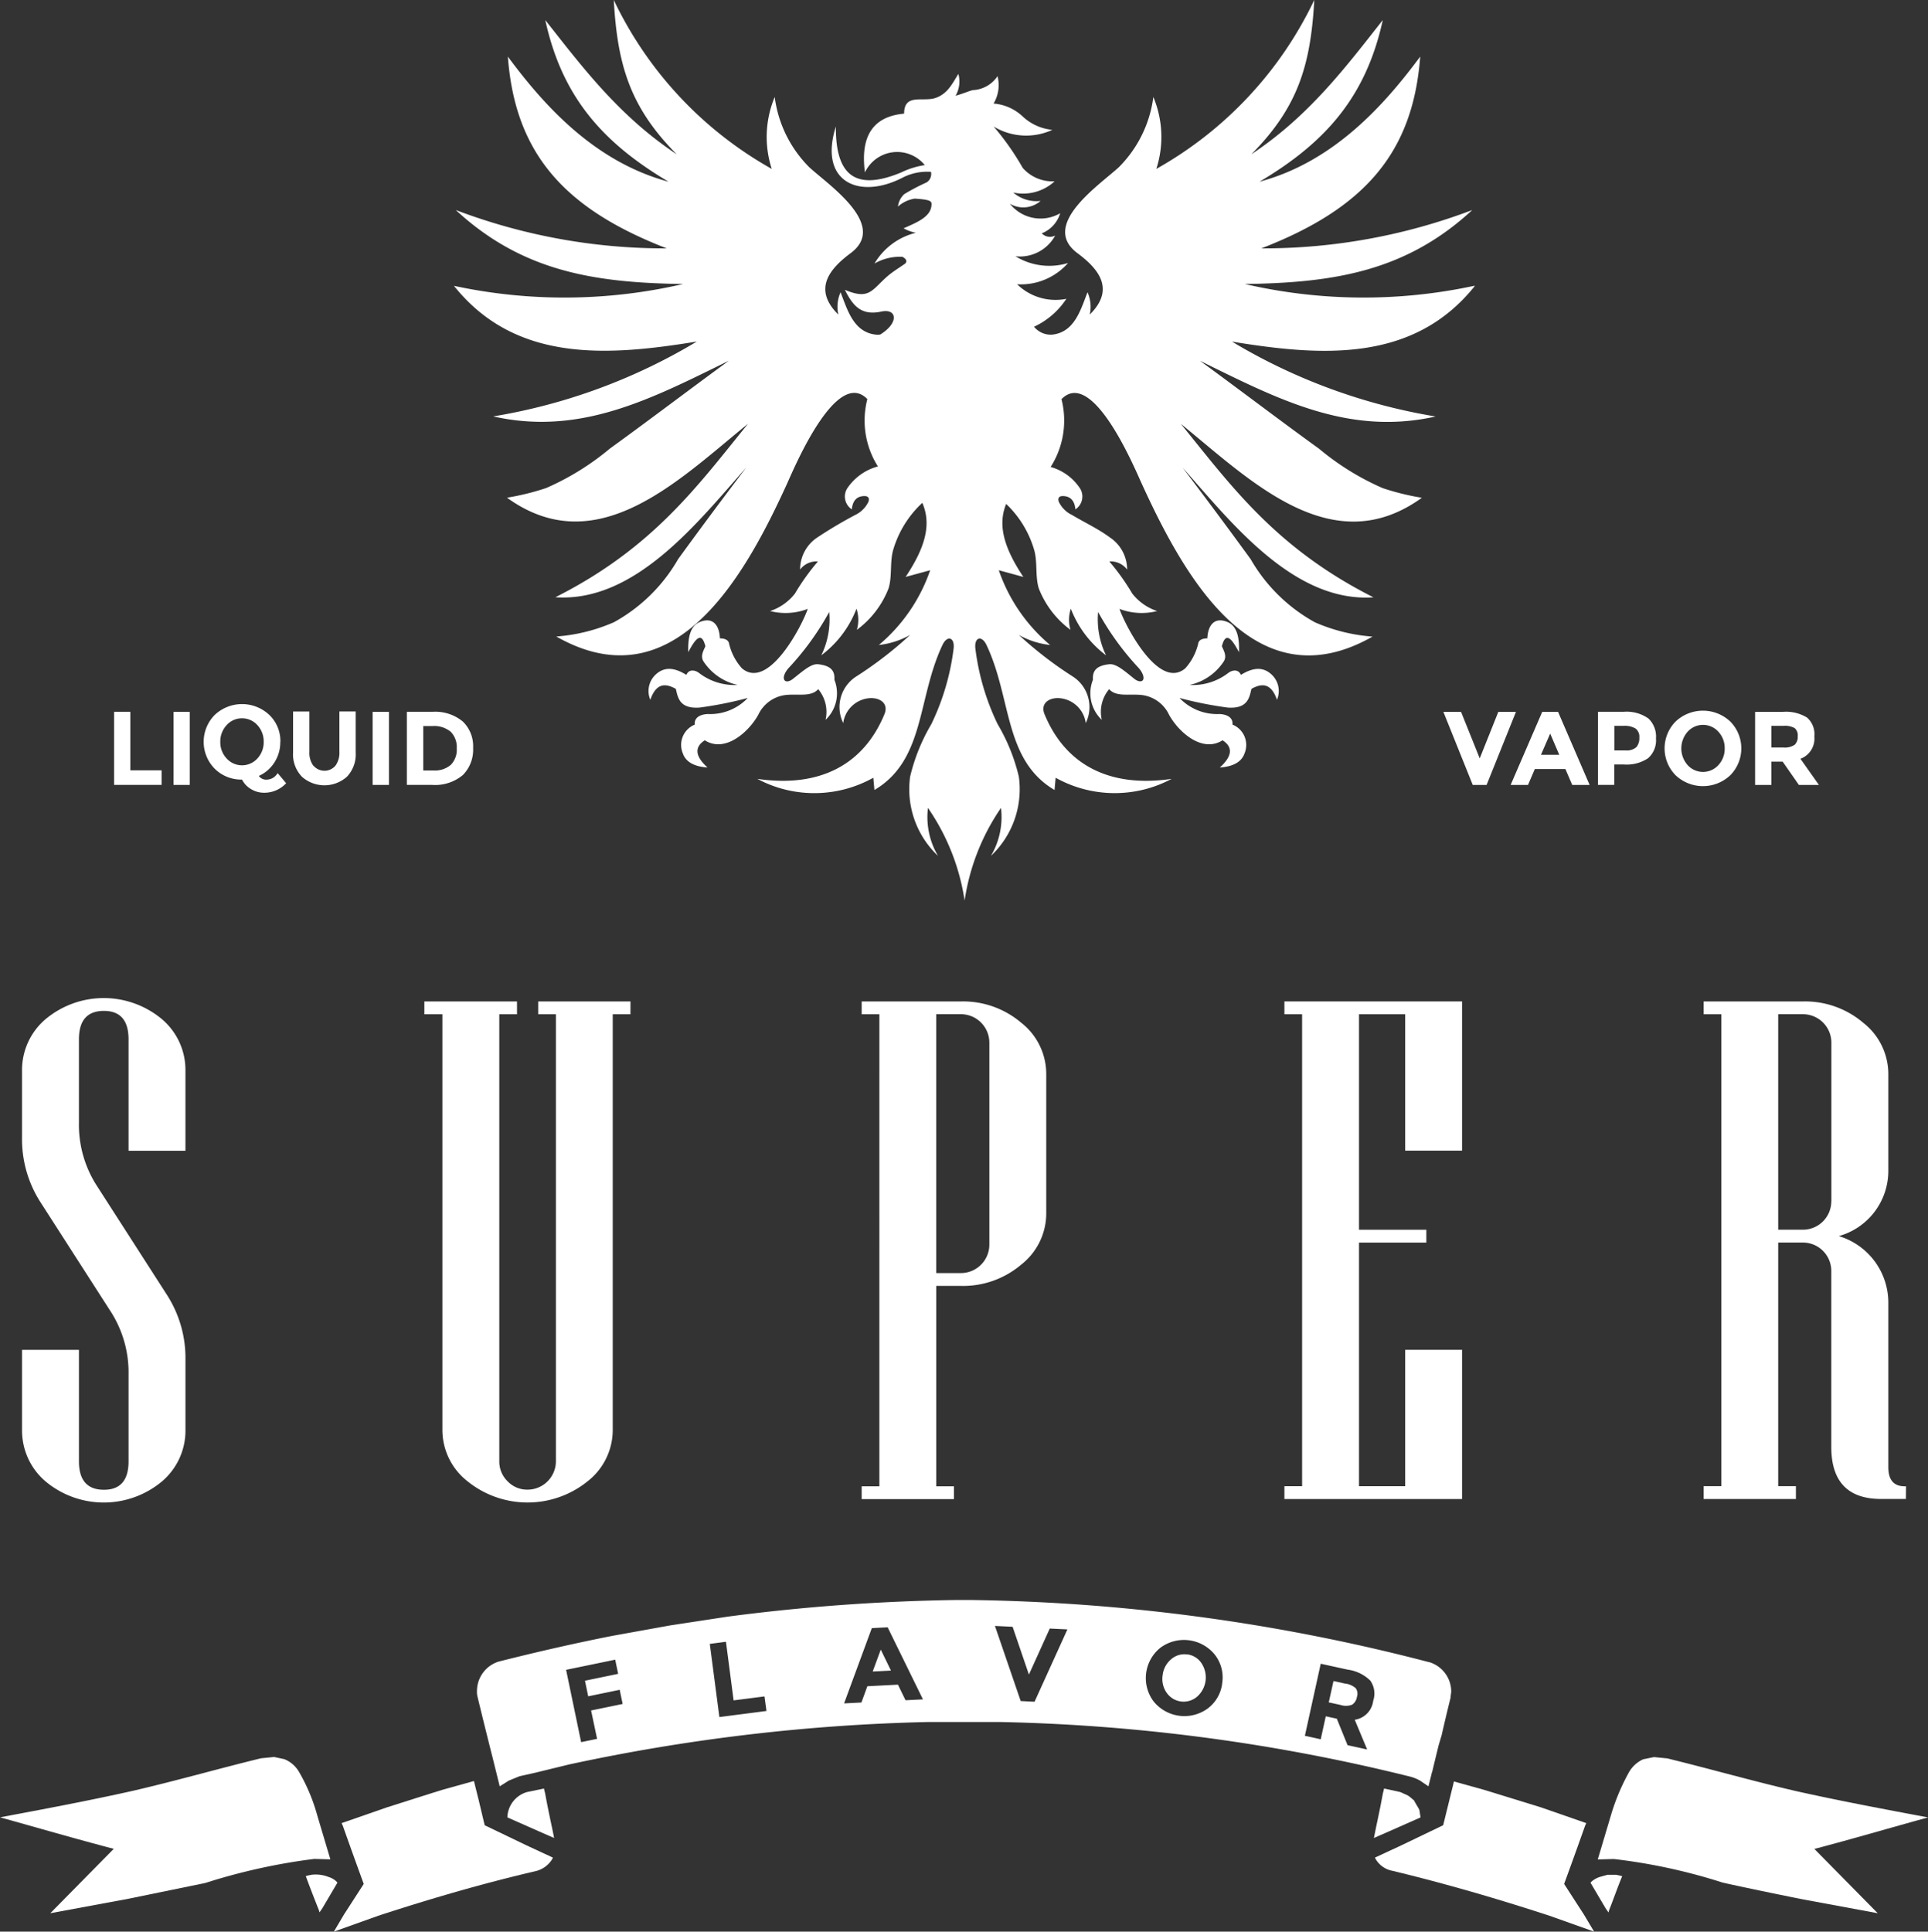
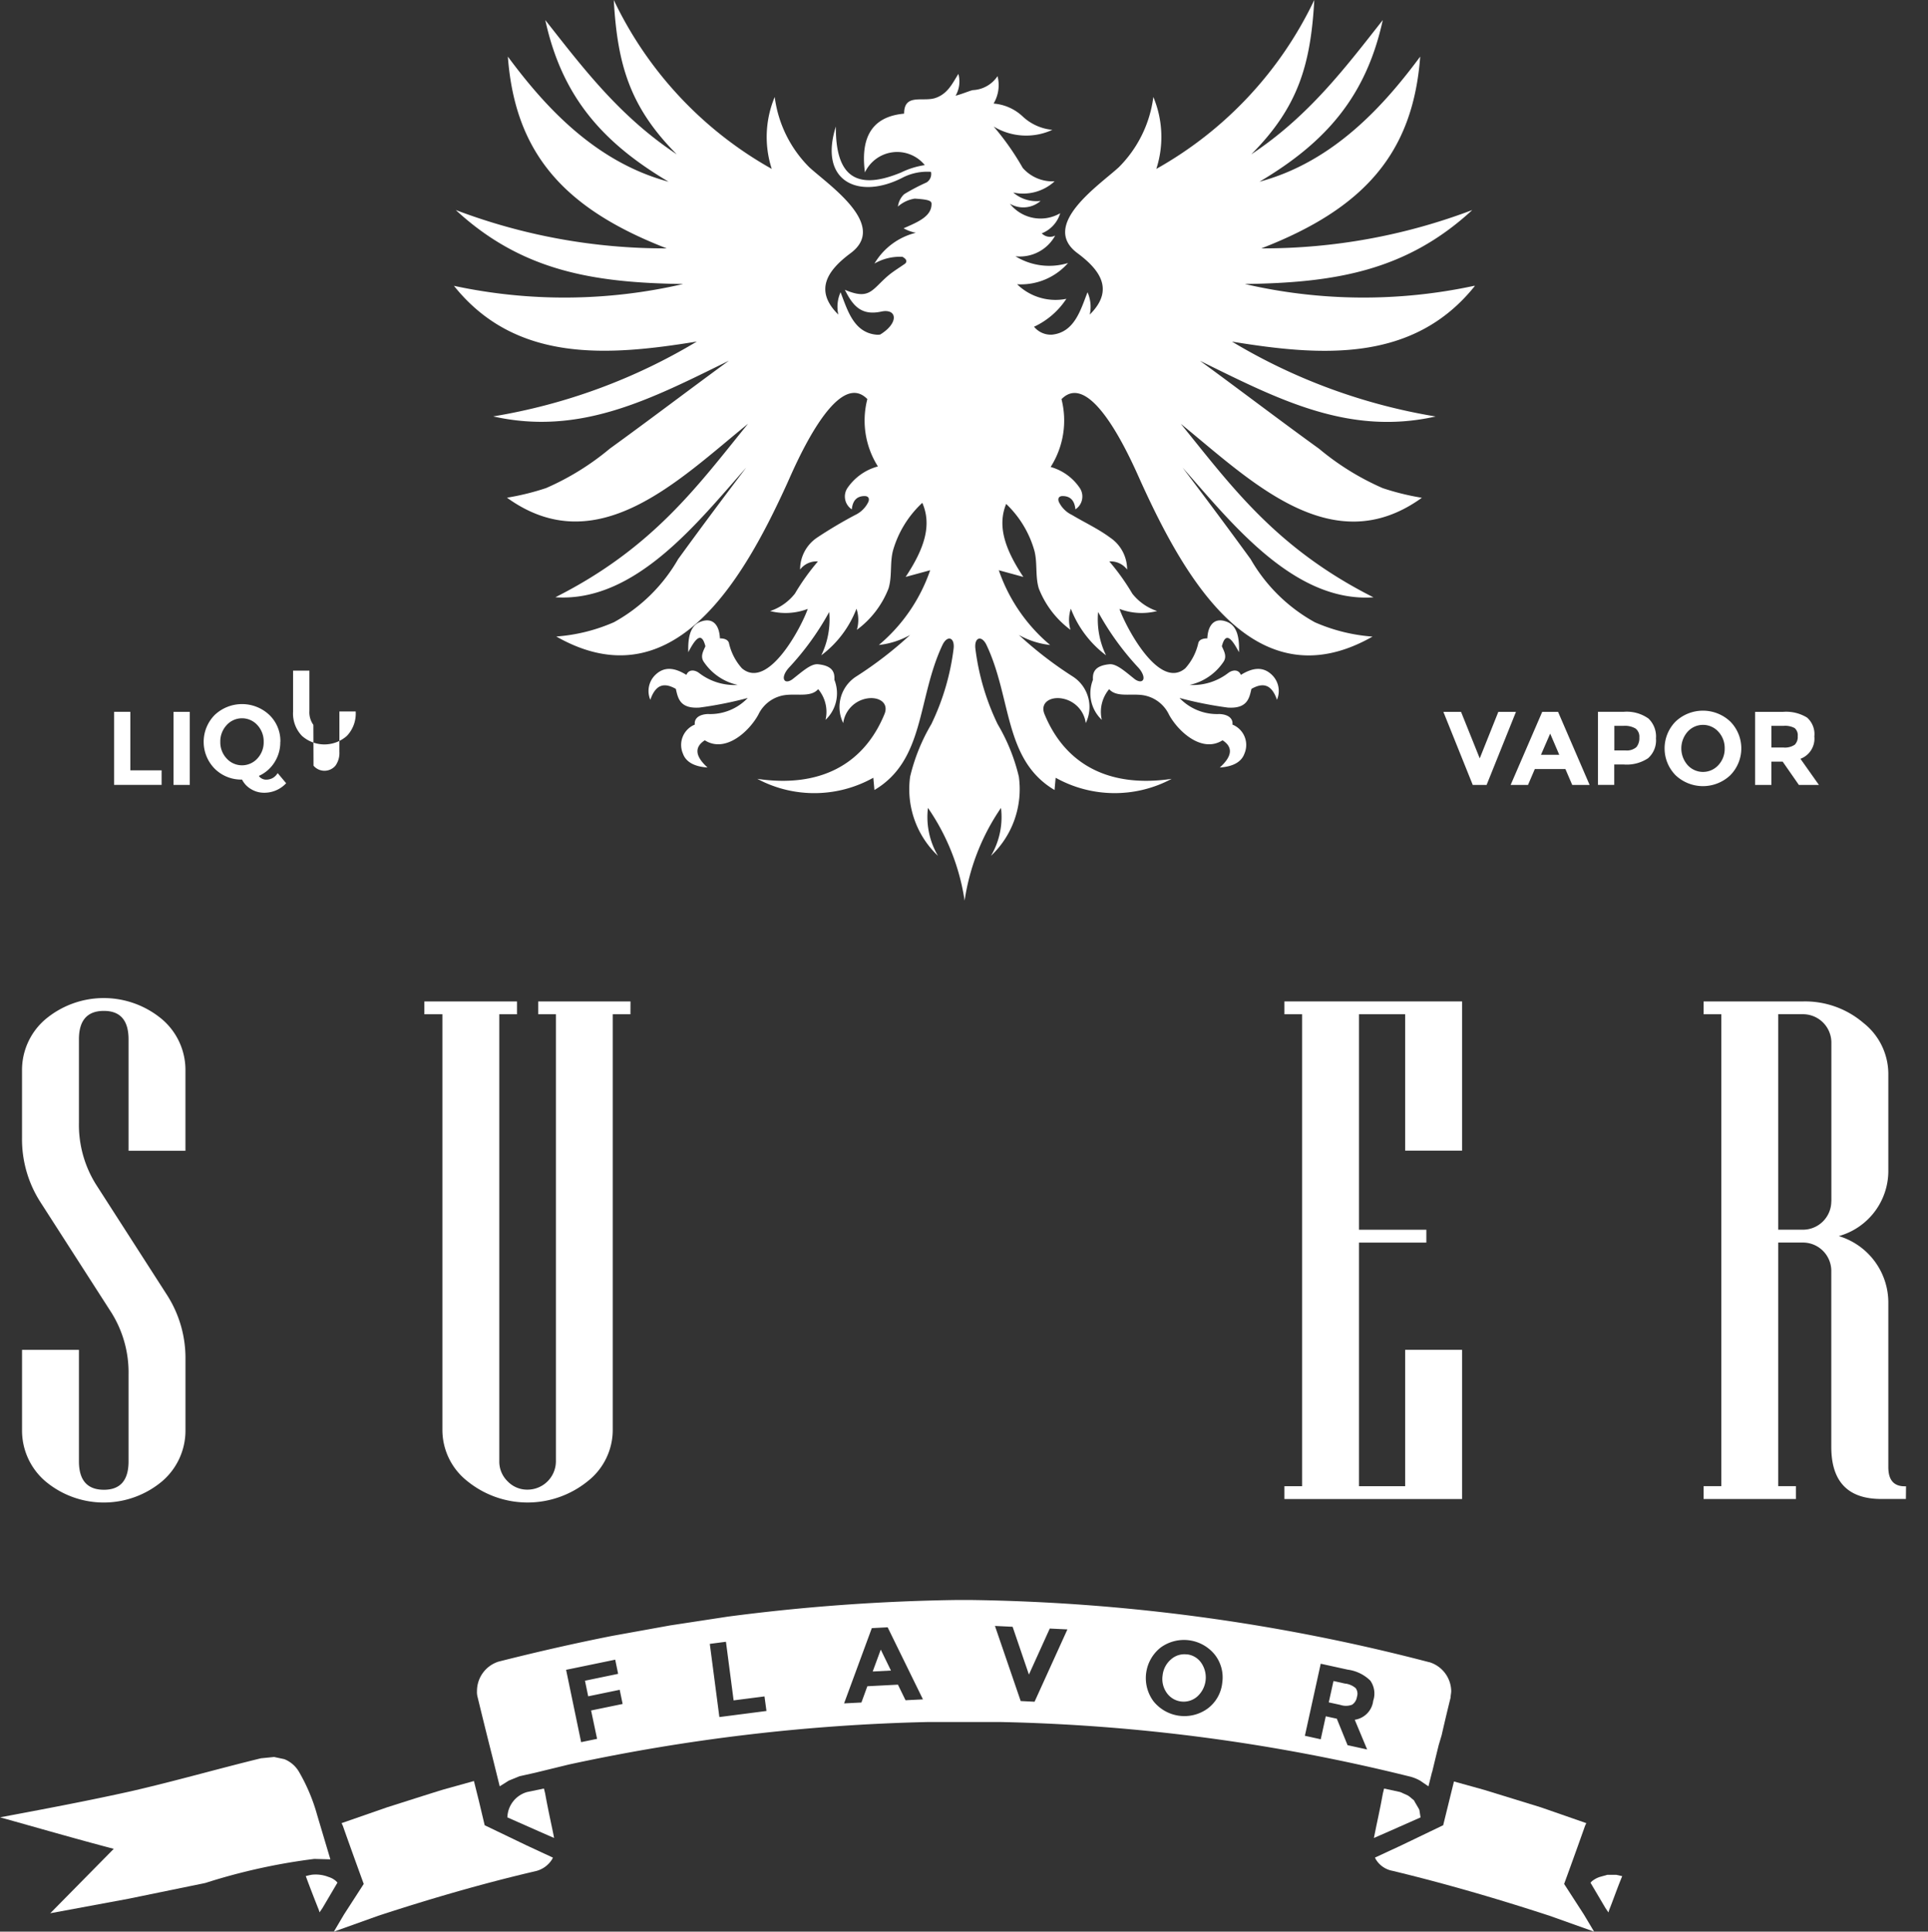
<svg xmlns="http://www.w3.org/2000/svg" id="SuperFlavor_simbolo" width="97.354" height="97.53" viewBox="0 0 97.354 97.53">
  <rect x="0" y="0" width="97.354" height="97.53" fill="#333333" stroke="none" />
  <defs>
    <clipPath id="clip-path">
      <rect id="Rettangolo_145" data-name="Rettangolo 145" width="97.354" height="97.53" fill="none" />
    </clipPath>
  </defs>
  <g id="Raggruppa_472" data-name="Raggruppa 472" transform="translate(0 0)">
    <g id="Raggruppa_471" data-name="Raggruppa 471" clip-path="url(#clip-path)">
      <g id="Raggruppa_470" data-name="Raggruppa 470">
        <g id="Raggruppa_469" data-name="Raggruppa 469" clip-path="url(#clip-path)">
          <path id="Tracciato_336" data-name="Tracciato 336" d="M261.776,602.371l2.237-.8c2.629-.86,5.288-1.634,7.946-2.253a1.341,1.341,0,0,0,.847-.618l.028-.067-1.329-.617L269.391,597l-.3-1.259-.243-.974-1.511.42c-.936.287-1.9.6-2.871.906l-2.3.8.061.132c.514,1.457,1.057,2.938,1.057,2.938l-1,1.547Z" transform="translate(-244.917 -504.841)" fill="#ffffff" />
          <path id="Tracciato_337" data-name="Tracciato 337" d="M234.27,600.493l3.928-.728,3.9-.8a30.437,30.437,0,0,1,5.5-1.215h.029l.787.022-.665-2.231a9.24,9.24,0,0,0-.906-2.165,1.5,1.5,0,0,0-.755-.663l-.515-.11-.664.066c-2.176.531-4.321,1.148-6.527,1.656-2.174.486-4.412.906-6.647,1.325,1.9.53,3.806,1.083,5.741,1.591Z" transform="translate(-231.732 -503.891)" fill="#ffffff" />
          <path id="Tracciato_338" data-name="Tracciato 338" d="M259.943,605.09l.15-.22.755-1.281-.06-.067a1.007,1.007,0,0,0-.392-.22,1.767,1.767,0,0,0-.846-.111l-.121.023-.181.044c.21.574.452,1.193.664,1.723Z" transform="translate(-243.808 -508.533)" fill="#ffffff" />
          <path id="Tracciato_339" data-name="Tracciato 339" d="M366.528,602.389l-.513-.861-1-1.547s.544-1.481,1.058-2.938l.061-.132-2.3-.8-2.871-.884-1.511-.419-.544,2.209-2.114,1.016-1.329.617.029.067a1.243,1.243,0,0,0,.847.6c2.659.64,5.318,1.414,7.947,2.274Z" transform="translate(-286.035 -504.859)" fill="#ffffff" />
-           <path id="Tracciato_340" data-name="Tracciato 340" d="M389.641,600.493l-3.2-3.247c1.934-.508,3.806-1.061,5.741-1.591-2.235-.42-4.472-.839-6.647-1.325-2.205-.508-4.352-1.126-6.526-1.656l-.666-.066-.543.11a1.562,1.562,0,0,0-.726.663,10.709,10.709,0,0,0-.906,2.165l-.665,2.231.787-.022h.028a28.853,28.853,0,0,1,5.5,1.193c1.3.288,2.6.553,3.9.818Z" transform="translate(-294.824 -503.891)" fill="#ffffff" />
          <path id="Tracciato_341" data-name="Tracciato 341" d="M375.759,605.1l.03-.11c.213-.53.424-1.149.665-1.723l-.3-.067H375.7l-.393.111a1.27,1.27,0,0,0-.393.22l-.062.067.756,1.281Z" transform="translate(-294.54 -508.538)" fill="#ffffff" />
          <path id="Tracciato_342" data-name="Tracciato 342" d="M279.749,597.938l-.029-.155c-.092-.463-.273-1.259-.424-2.1l-.06-.242-.846.176a1.369,1.369,0,0,0-1,1.281l1.6.708Z" transform="translate(-251.77 -505.136)" fill="#ffffff" />
          <path id="Tracciato_343" data-name="Tracciato 343" d="M355.363,597.938l.756-.331,1.6-.708-.06-.375-.031-.066-.181-.309-.06-.11-.21-.177-.092-.067-.392-.177-.816-.176-.06.242c-.15.84-.331,1.613-.423,2.1Z" transform="translate(-285.988 -505.136)" fill="#ffffff" />
          <path id="Tracciato_344" data-name="Tracciato 344" d="M352.138,585.9l-.6-.133-.238,1.077.587.129a.882.882,0,0,0,.592-.011.569.569,0,0,0,.244-.4.477.477,0,0,0-.066-.438,1.006,1.006,0,0,0-.518-.228" transform="translate(-284.204 -500.89)" fill="#ffffff" />
          <path id="Tracciato_345" data-name="Tracciato 345" d="M337.585,583.369a1.012,1.012,0,0,0-.819.246,1.23,1.23,0,0,0-.424.8,1.212,1.212,0,0,0,.2.882,1.042,1.042,0,0,0,1.543.2,1.295,1.295,0,0,0,.221-1.683,1.006,1.006,0,0,0-.724-.45" transform="translate(-277.635 -499.833)" fill="#ffffff" />
          <path id="Tracciato_346" data-name="Tracciato 346" d="M310.262,584.045l.921-.048-.514-1.057Z" transform="translate(-266.195 -499.649)" fill="#ffffff" />
          <path id="Tracciato_347" data-name="Tracciato 347" d="M322.72,581.612a96.6,96.6,0,0,0-23.175-3.138h-.635a99.056,99.056,0,0,0-11.6.841l-2.9.442-2.93.529c-1.9.375-3.838.818-5.742,1.3a1.558,1.558,0,0,0-1.088,1.481.976.976,0,0,0,.031.308s.362,1.5.756,3.049l.361,1.458.455-.287.271-.11.272-.111.786-.176,1.723-.42a95.919,95.919,0,0,1,18.129-2.143h3.626a93.519,93.519,0,0,1,20.639,2.74,2.068,2.068,0,0,1,.574.221l.421.287.183-.73v.023l.181-.751.152-.619.151-.507c.241-1.06.452-1.9.452-1.9,0-.111.031-.221.031-.331a1.556,1.556,0,0,0-1.117-1.458m-42.012,3.875-.806.167L279.15,582l2.48-.512.148.715-1.675.347.163.788,1.591-.329.148.715-1.593.329Zm6.175-1.1-.484-3.695.816-.106.387,2.959,1.559-.2.1.735Zm9.4-.849-.384-.787-1.544.08-.3.822-.875.044,1.4-3.8.8-.042,1.782,3.639Zm6.515.075-.7-.034-1.3-3.793.892.043.823,2.413,1.053-2.324.891.043Zm9.476-.944a1.858,1.858,0,0,1-.734,1.287,2,2,0,0,1-2.732-.36,1.963,1.963,0,0,1,.359-2.72,2,2,0,0,1,2.731.36,1.855,1.855,0,0,1,.375,1.434m7.627.875a1.1,1.1,0,0,1-.934.979l.626,1.5-.989-.217-.543-1.337-.557-.121-.255,1.16-.8-.177.8-3.638,1.366.3a2,2,0,0,1,1.136.552,1.133,1.133,0,0,1,.154,1" transform="translate(-250.565 -497.689)" fill="#ffffff" />
          <path id="Tracciato_348" data-name="Tracciato 348" d="M324.091,448.943a26.582,26.582,0,0,1-11.574-.092c4.47-.063,8.12-.627,11.482-3.735a29.739,29.739,0,0,1-10.652,1.936c5.188-2.008,7.658-4.806,8.023-9.683-1.758,2.369-4.318,5.3-8.115,6.317,3.378-2,5.389-4.332,6.225-8.162-1.9,2.415-3.744,4.861-6.64,6.779,2.382-2.393,3-4.548,3.182-7.793a19.263,19.263,0,0,1-7.977,8.529,5.23,5.23,0,0,0-.15-3.631,6.115,6.115,0,0,1-1.746,3.549c-.98.9-4,2.917-2.084,4.338,1.118.83,1.888,1.845.619,3.1a1.809,1.809,0,0,0-.113-1.127c-.347.883-.655,2.028-1.8,2.141a1.094,1.094,0,0,1-.9-.4,3.931,3.931,0,0,0,1.632-1.41,2.774,2.774,0,0,1-2.486-.735,3.174,3.174,0,0,0,2.571-1.073,3.255,3.255,0,0,1-2.655-.34,2.035,2.035,0,0,0,2.005-1.045.581.581,0,0,1-.678-.113,1.578,1.578,0,0,0,.932-1.016,1.975,1.975,0,0,1-2.542-.48,1.334,1.334,0,0,0,1.553-.141,1.8,1.8,0,0,1-1.383-.424,2.347,2.347,0,0,0,2.09-.566,2,2,0,0,1-1.611-.678,13.311,13.311,0,0,0-1.469-2.09,3.162,3.162,0,0,0,2.966.169,2.537,2.537,0,0,1-1.5-.677,2.418,2.418,0,0,0-1.469-.65,1.808,1.808,0,0,0,.2-1.384,1.585,1.585,0,0,1-1.242.705c-.16.029-.49.179-.876.283a1.429,1.429,0,0,0,.141-1.1c-.29.453-.526,1-1.158,1.214s-1.582-.251-1.582.791c-1.475.134-2.235,1.024-1.978,2.966a1.8,1.8,0,0,1,3.022-.367,4.078,4.078,0,0,0-1.185.367c-2.472,1.031-3.32-.03-3.306-2.316-.893,2.828,1.211,3.711,3.39,2.571a2.721,2.721,0,0,1,1.413-.282.5.5,0,0,1-.226.536,10.133,10.133,0,0,0-1.13.594,1.029,1.029,0,0,0-.311.622,1.653,1.653,0,0,1,.848-.4c.659.042.844.1.847.255.015.636-.678.924-1.411,1.243a2.043,2.043,0,0,0,.621.226,3.354,3.354,0,0,0-2.09,1.553,2.587,2.587,0,0,1,1.413-.339q.3.17.14.339c-.292.208-.6.388-.875.622-.826.712-.92,1.235-2.174.705.384.77.808,1.325,1.836,1.1.8-.173.913.568-.053,1.159a.832.832,0,0,1-.2.006c-1.147-.113-1.454-1.258-1.8-2.141a1.8,1.8,0,0,0-.113,1.127c-1.27-1.253-.5-2.268.619-3.1,1.913-1.42-1.1-3.434-2.084-4.338a6.119,6.119,0,0,1-1.747-3.549,5.23,5.23,0,0,0-.15,3.631,19.254,19.254,0,0,1-7.977-8.529c.185,3.245.8,5.4,3.181,7.793-2.895-1.918-4.737-4.365-6.639-6.779.836,3.83,2.847,6.161,6.225,8.162-3.8-1.019-6.357-3.948-8.115-6.317.364,4.876,2.835,7.674,8.022,9.683a29.73,29.73,0,0,1-10.651-1.936c3.362,3.108,7.012,3.672,11.481,3.735a26.579,26.579,0,0,1-11.574.092c3.112,3.892,7.759,3.55,12.265,2.813a29.217,29.217,0,0,1-10.282,3.78c4.4.988,7.957-.874,11.9-2.812-2.013,1.471-4,2.983-6.016,4.442a13.289,13.289,0,0,1-3.214,1.988,12.728,12.728,0,0,1-1.975.486c4.557,3.291,8.7-.92,12.173-3.734-2.522,3.1-4.779,6.267-9.729,8.761,4.048.277,7.228-3.839,9.637-6.548-1.153,1.518-2.274,3.02-3.438,4.622a8.416,8.416,0,0,1-3.241,3.186,8.825,8.825,0,0,1-2.912.722c5.944,3.384,9.5-2.987,11.666-7.747.336-.737,2.471-5.853,4.04-4.24a4.333,4.333,0,0,0,.534,3.4,2.718,2.718,0,0,0-1.556,1.116.777.777,0,0,0,.238,1.051c.045-.452.258-.666.64-.672.171,0,.268.091.2.286a1.4,1.4,0,0,1-.668.669,22.185,22.185,0,0,0-1.924,1.143,1.937,1.937,0,0,0-.859,1.614,1.039,1.039,0,0,1,.9-.411,11.473,11.473,0,0,0-1.161,1.624,2.66,2.66,0,0,1-1.253.882,3.144,3.144,0,0,0,1.9-.109c-.3.876-1.992,4.13-3.323,3a2.84,2.84,0,0,1-.66-1.294c-.057-.151-.22-.217-.452-.218-.027-.666-.359-1.1-1.016-.825-.524.219-.6.868-.582,1.523.339-.639.662-1.1.865-.3-.1.233-.26.487-.1.759a2.779,2.779,0,0,0,1.731,1.195,2.932,2.932,0,0,1-1.956-.608c-.214-.159-.516-.191-.635.1-.573-.356-1.114-.455-1.584.016a1.132,1.132,0,0,0-.237,1.242c.291-.845.758-.85,1.288-.552.106.449.188,1.015,1.2.944a19.331,19.331,0,0,0,2.431-.484,2.616,2.616,0,0,1-2.012.81c-.466.02-.7.235-.66.534a1.107,1.107,0,0,0-.6,1.466c.156.442.612.659,1.241.7q-.942-.854-.137-1.374c1.028.655,2.222-.424,2.7-1.287a1.751,1.751,0,0,1,1.452-1.006c.585-.051,1.236.105,1.572-.289a1.781,1.781,0,0,1,.373,1.55,1.843,1.843,0,0,0,.447-2.021c.018-.341-.054-.709-.827-.786-.353-.035-.769.348-1.273.743-.171.134-.373.179-.438.029s.061-.406.254-.612a13.908,13.908,0,0,0,2.022-2.8,4.126,4.126,0,0,1-.4,2.188,5.324,5.324,0,0,0,1.777-2.352,1.783,1.783,0,0,1,.019,1.066,4.734,4.734,0,0,0,1.6-2.09c.187-.609.063-1.282.221-1.9a5.253,5.253,0,0,1,1.484-2.422c.484,1.111.125,2.283-.843,3.741l1.24-.338a8.56,8.56,0,0,1-2.591,3.774,4.117,4.117,0,0,0,1.577-.507,19.305,19.305,0,0,1-2.7,2.085,1.833,1.833,0,0,0-.677,2.365,1.457,1.457,0,0,1,1.183-1.239c.613-.111,1.137.216.9.788-1.05,2.552-3.273,3.732-6.421,3.267a6.1,6.1,0,0,0,5.858-.056c.019.206.038.413.056.619,2.563-1.516,2.159-4.628,3.436-7.322.236-.5.62-.4.564.168a12.171,12.171,0,0,1-1.127,3.831,9.508,9.508,0,0,0-1.07,2.648,4.628,4.628,0,0,0,1.407,4,3.849,3.849,0,0,1-.507-2.421,11.136,11.136,0,0,1,1.851,4.681,11.134,11.134,0,0,1,1.837-4.681,3.853,3.853,0,0,1-.507,2.421,4.625,4.625,0,0,0,1.408-4,9.495,9.495,0,0,0-1.07-2.648,12.184,12.184,0,0,1-1.126-3.831c-.057-.571.327-.666.563-.168,1.278,2.695.873,5.806,3.436,7.322.018-.206.038-.414.056-.619a6.106,6.106,0,0,0,5.858.056c-3.148.465-5.371-.715-6.421-3.267-.235-.572.287-.9.9-.788a1.455,1.455,0,0,1,1.183,1.239,1.833,1.833,0,0,0-.677-2.365,19.327,19.327,0,0,1-2.7-2.085,4.111,4.111,0,0,0,1.577.507,8.556,8.556,0,0,1-2.591-3.774l1.24.338c-.952-1.434-1.316-2.591-.868-3.686a5.222,5.222,0,0,1,1.427,2.367c.159.617.035,1.29.221,1.9a4.744,4.744,0,0,0,1.6,2.09,1.775,1.775,0,0,1,.019-1.066,5.331,5.331,0,0,0,1.776,2.352,4.148,4.148,0,0,1-.4-2.188,13.951,13.951,0,0,0,2.022,2.8c.194.206.316.471.255.612s-.268.105-.439-.029c-.5-.4-.919-.779-1.272-.743-.773.076-.846.445-.827.786a1.843,1.843,0,0,0,.447,2.021,1.782,1.782,0,0,1,.372-1.55c.337.394.989.238,1.573.289a1.753,1.753,0,0,1,1.452,1.006c.475.864,1.669,1.943,2.7,1.287q.807.519-.137,1.374c.631-.042,1.086-.259,1.242-.7a1.107,1.107,0,0,0-.605-1.466c.037-.3-.195-.514-.66-.534a2.62,2.62,0,0,1-2.013-.81,19.408,19.408,0,0,0,2.432.484c1.012.071,1.094-.5,1.2-.944.531-.3,1-.293,1.289.552a1.133,1.133,0,0,0-.237-1.242c-.469-.47-1.011-.371-1.585-.016-.118-.29-.42-.259-.634-.1a2.933,2.933,0,0,1-1.957.608,2.776,2.776,0,0,0,1.731-1.195c.16-.273,0-.526-.1-.759.2-.794.525-.334.864.3.022-.655-.057-1.3-.581-1.523-.657-.274-.989.16-1.017.825-.231,0-.4.067-.451.218a2.831,2.831,0,0,1-.662,1.294c-1.33,1.13-3.02-2.125-3.323-3a3.148,3.148,0,0,0,1.9.109,2.665,2.665,0,0,1-1.254-.882,11.43,11.43,0,0,0-1.16-1.624,1.04,1.04,0,0,1,.9.411,1.943,1.943,0,0,0-.859-1.614c-.6-.445-1.285-.76-1.925-1.143a1.4,1.4,0,0,1-.667-.669c-.066-.195.031-.287.2-.286.382.006.595.22.64.672a.776.776,0,0,0,.238-1.051,2.626,2.626,0,0,0-1.489-1.089,4.364,4.364,0,0,0,.548-3.423c1.57-1.613,3.7,3.5,4.04,4.24,2.172,4.76,5.723,11.131,11.666,7.747a8.832,8.832,0,0,1-2.911-.722,8.432,8.432,0,0,1-3.243-3.186c-1.163-1.6-2.284-3.1-3.436-4.622,2.409,2.709,5.589,6.825,9.637,6.548-4.951-2.494-7.207-5.661-9.729-8.761,3.474,2.815,7.615,7.025,12.173,3.734a12.729,12.729,0,0,1-1.975-.486,13.291,13.291,0,0,1-3.214-1.988c-2.02-1.459-4-2.971-6.016-4.442,3.939,1.938,7.5,3.8,11.9,2.812a29.213,29.213,0,0,1-10.282-3.78c4.506.737,9.154,1.079,12.265-2.813" transform="translate(-249.657 -434.511)" fill="#ffffff" />
          <path id="Tracciato_349" data-name="Tracciato 349" d="M241.967,546.119a3.367,3.367,0,0,1-1.182,2.593,4.587,4.587,0,0,1-5.887,0,3.368,3.368,0,0,1-1.183-2.593v-4.047h2.873V547.7q0,1.436,1.261,1.437,1.245,0,1.244-1.437v-4.363a5.712,5.712,0,0,0-.859-3.135l-3.592-5.59a5.865,5.865,0,0,1-.928-3.224v-3.416a3.366,3.366,0,0,1,1.183-2.592,4.585,4.585,0,0,1,5.887,0,3.365,3.365,0,0,1,1.182,2.592v4.048h-2.873v-5.625q0-1.436-1.244-1.437-1.262,0-1.261,1.437V530.6a5.678,5.678,0,0,0,.859,3.118l3.592,5.59a5.894,5.894,0,0,1,.928,3.242Z" transform="translate(-232.602 -473.917)" fill="#ffffff" />
          <path id="Tracciato_350" data-name="Tracciato 350" d="M280.322,525.267h-.894v20.99a3.29,3.29,0,0,1-1.261,2.584,4.827,4.827,0,0,1-6.079,0,3.29,3.29,0,0,1-1.261-2.584v-20.99h-.911v-.648h4.678v.648H273.7v22.566a1.384,1.384,0,0,0,.421,1.016,1.36,1.36,0,0,0,1,.42,1.434,1.434,0,0,0,1.437-1.437V525.267h-.894v-.648h4.661Z" transform="translate(-248.488 -474.055)" fill="#ffffff" />
-           <path id="Tracciato_351" data-name="Tracciato 351" d="M315.716,536.9V526.7a1.438,1.438,0,0,0-1.437-1.437h-1.244v13.071h1.244a1.438,1.438,0,0,0,1.437-1.438m2.873-1.576a3.285,3.285,0,0,1-1.261,2.584,4.533,4.533,0,0,1-3.048,1.078h-1.244V549.1h.893v.648h-4.66V549.1h.894V525.267h-.894v-.648h5.011a4.533,4.533,0,0,1,3.048,1.077,3.287,3.287,0,0,1,1.261,2.584Z" transform="translate(-265.759 -474.055)" fill="#ffffff" />
          <path id="Tracciato_352" data-name="Tracciato 352" d="M356.28,549.743h-8.971v-.648h.894V525.266h-.894v-.648h8.971v7.534h-2.873v-6.886h-2.331v10.88h3.4v.649h-3.4v12.3h2.331v-6.886h2.873Z" transform="translate(-282.453 -474.055)" fill="#ffffff" />
          <path id="Tracciato_353" data-name="Tracciato 353" d="M391.485,534.71V526.7a1.435,1.435,0,0,0-1.437-1.437H388.8v10.88h1.244a1.434,1.434,0,0,0,1.437-1.437m3.767,15.033h-1.244q-2.523,0-2.523-2.628v-8.882a1.433,1.433,0,0,0-1.437-1.437H388.8v12.3h.894v.648h-4.661v-.648h.894V525.266h-.894v-.648h5.011A4.53,4.53,0,0,1,393.1,525.7a3.288,3.288,0,0,1,1.261,2.584v4.853a3.42,3.42,0,0,1-2.5,3.329,3.51,3.51,0,0,1,2.5,3.346v8.323q0,.963.824.964h.07Z" transform="translate(-299.01 -474.054)" fill="#ffffff" />
          <path id="Tracciato_354" data-name="Tracciato 354" d="M242,502.25v-3.689h.822v2.955H244.4v.733Z" transform="translate(-236.24 -462.62)" fill="#ffffff" />
          <rect id="Rettangolo_142" data-name="Rettangolo 142" width="0.822" height="3.689" transform="translate(8.761 35.942)" fill="#ffffff" />
          <path id="Tracciato_355" data-name="Tracciato 355" d="M253.087,499.768a1.21,1.21,0,0,0-.316-.842,1.046,1.046,0,0,0-1.557,0,1.208,1.208,0,0,0-.318.842,1.192,1.192,0,0,0,.318.838,1.047,1.047,0,0,0,1.557,0,1.194,1.194,0,0,0,.316-.838m.838,0a1.874,1.874,0,0,1-.293,1.035,1.8,1.8,0,0,1-.788.685.362.362,0,0,0,.151.135.441.441,0,0,0,.214.055.692.692,0,0,0,.216-.034.587.587,0,0,0,.168-.081.772.772,0,0,0,.2-.216l.428.511a1.5,1.5,0,0,1-1.135.48,1.242,1.242,0,0,1-.622-.174,1.163,1.163,0,0,1-.47-.49,1.9,1.9,0,0,1-1.378-.547,1.93,1.93,0,0,1,0-2.718,2.009,2.009,0,0,1,2.755,0,1.827,1.827,0,0,1,.559,1.359" transform="translate(-239.772 -462.312)" fill="#ffffff" />
-           <path id="Tracciato_356" data-name="Tracciato 356" d="M259.14,501.265a.726.726,0,0,0,1.107,0,1.1,1.1,0,0,0,.2-.7v-2.037h.823v2.064a1.638,1.638,0,0,1-.443,1.231,1.708,1.708,0,0,1-2.272,0,1.627,1.627,0,0,1-.447-1.228v-2.064h.824v2.037a1.085,1.085,0,0,0,.2.7" transform="translate(-243.309 -462.605)" fill="#ffffff" />
-           <rect id="Rettangolo_143" data-name="Rettangolo 143" width="0.823" height="3.689" transform="translate(18.817 35.942)" fill="#ffffff" />
-           <path id="Tracciato_357" data-name="Tracciato 357" d="M270.566,501.238a1.083,1.083,0,0,0,.3-.829,1.109,1.109,0,0,0-.3-.837,1.3,1.3,0,0,0-.93-.292h-.461v2.242h.523a1.22,1.22,0,0,0,.868-.285m.6-2.193a1.734,1.734,0,0,1,.527,1.343,1.816,1.816,0,0,1-.515,1.362,2.173,2.173,0,0,1-1.57.5h-1.26v-3.688h1.3a2.17,2.17,0,0,1,1.515.482" transform="translate(-247.803 -462.62)" fill="#ffffff" />
+           <path id="Tracciato_356" data-name="Tracciato 356" d="M259.14,501.265a.726.726,0,0,0,1.107,0,1.1,1.1,0,0,0,.2-.7v-2.037h.823a1.638,1.638,0,0,1-.443,1.231,1.708,1.708,0,0,1-2.272,0,1.627,1.627,0,0,1-.447-1.228v-2.064h.824v2.037a1.085,1.085,0,0,0,.2.7" transform="translate(-243.309 -462.605)" fill="#ffffff" />
          <path id="Tracciato_358" data-name="Tracciato 358" d="M363.454,500.91l.939-2.349h.891l-1.483,3.689h-.7l-1.483-3.689h.892Z" transform="translate(-288.735 -462.619)" fill="#ffffff" />
          <path id="Tracciato_359" data-name="Tracciato 359" d="M369.664,499.66l-.465,1.071h.924Zm1.113,2.591-.344-.8h-1.545l-.343.8h-.877l1.594-3.688h.8l1.593,3.688Z" transform="translate(-291.388 -462.62)" fill="#ffffff" />
          <path id="Tracciato_360" data-name="Tracciato 360" d="M377.469,500.342a.713.713,0,0,0,.148-.485.516.516,0,0,0-.192-.454,1.061,1.061,0,0,0-.6-.135h-.47v1.24h.554a.735.735,0,0,0,.56-.167m.6-1.451a1.257,1.257,0,0,1,.388,1.013,1.2,1.2,0,0,1-.4,1,1.945,1.945,0,0,1-1.217.316h-.49v1.029h-.822v-3.689h1.3a1.894,1.894,0,0,1,1.237.331" transform="translate(-294.839 -462.619)" fill="#ffffff" />
          <path id="Tracciato_361" data-name="Tracciato 361" d="M384.555,500.361a1.21,1.21,0,0,0-.316-.841,1.045,1.045,0,0,0-1.558,0,1.274,1.274,0,0,0,0,1.68,1.048,1.048,0,0,0,1.558,0,1.2,1.2,0,0,0,.316-.838m.279,1.356a2.009,2.009,0,0,1-2.755,0,1.932,1.932,0,0,1,0-2.718,2.012,2.012,0,0,1,2.755,0,1.929,1.929,0,0,1,0,2.718" transform="translate(-297.467 -462.572)" fill="#ffffff" />
          <path id="Tracciato_362" data-name="Tracciato 362" d="M391.664,500.225a.558.558,0,0,0,.153-.435.471.471,0,0,0-.158-.41,1.017,1.017,0,0,0-.555-.111h-.617v1.093h.6a.89.89,0,0,0,.575-.137m.992-.438a1.086,1.086,0,0,1-.7,1.145l.933,1.32h-1.012l-.819-1.177h-.57v1.177h-.822v-3.688h1.4a2.013,2.013,0,0,1,1.228.29,1.12,1.12,0,0,1,.366.934" transform="translate(-301.041 -462.62)" fill="#ffffff" />
        </g>
      </g>
    </g>
  </g>
</svg>